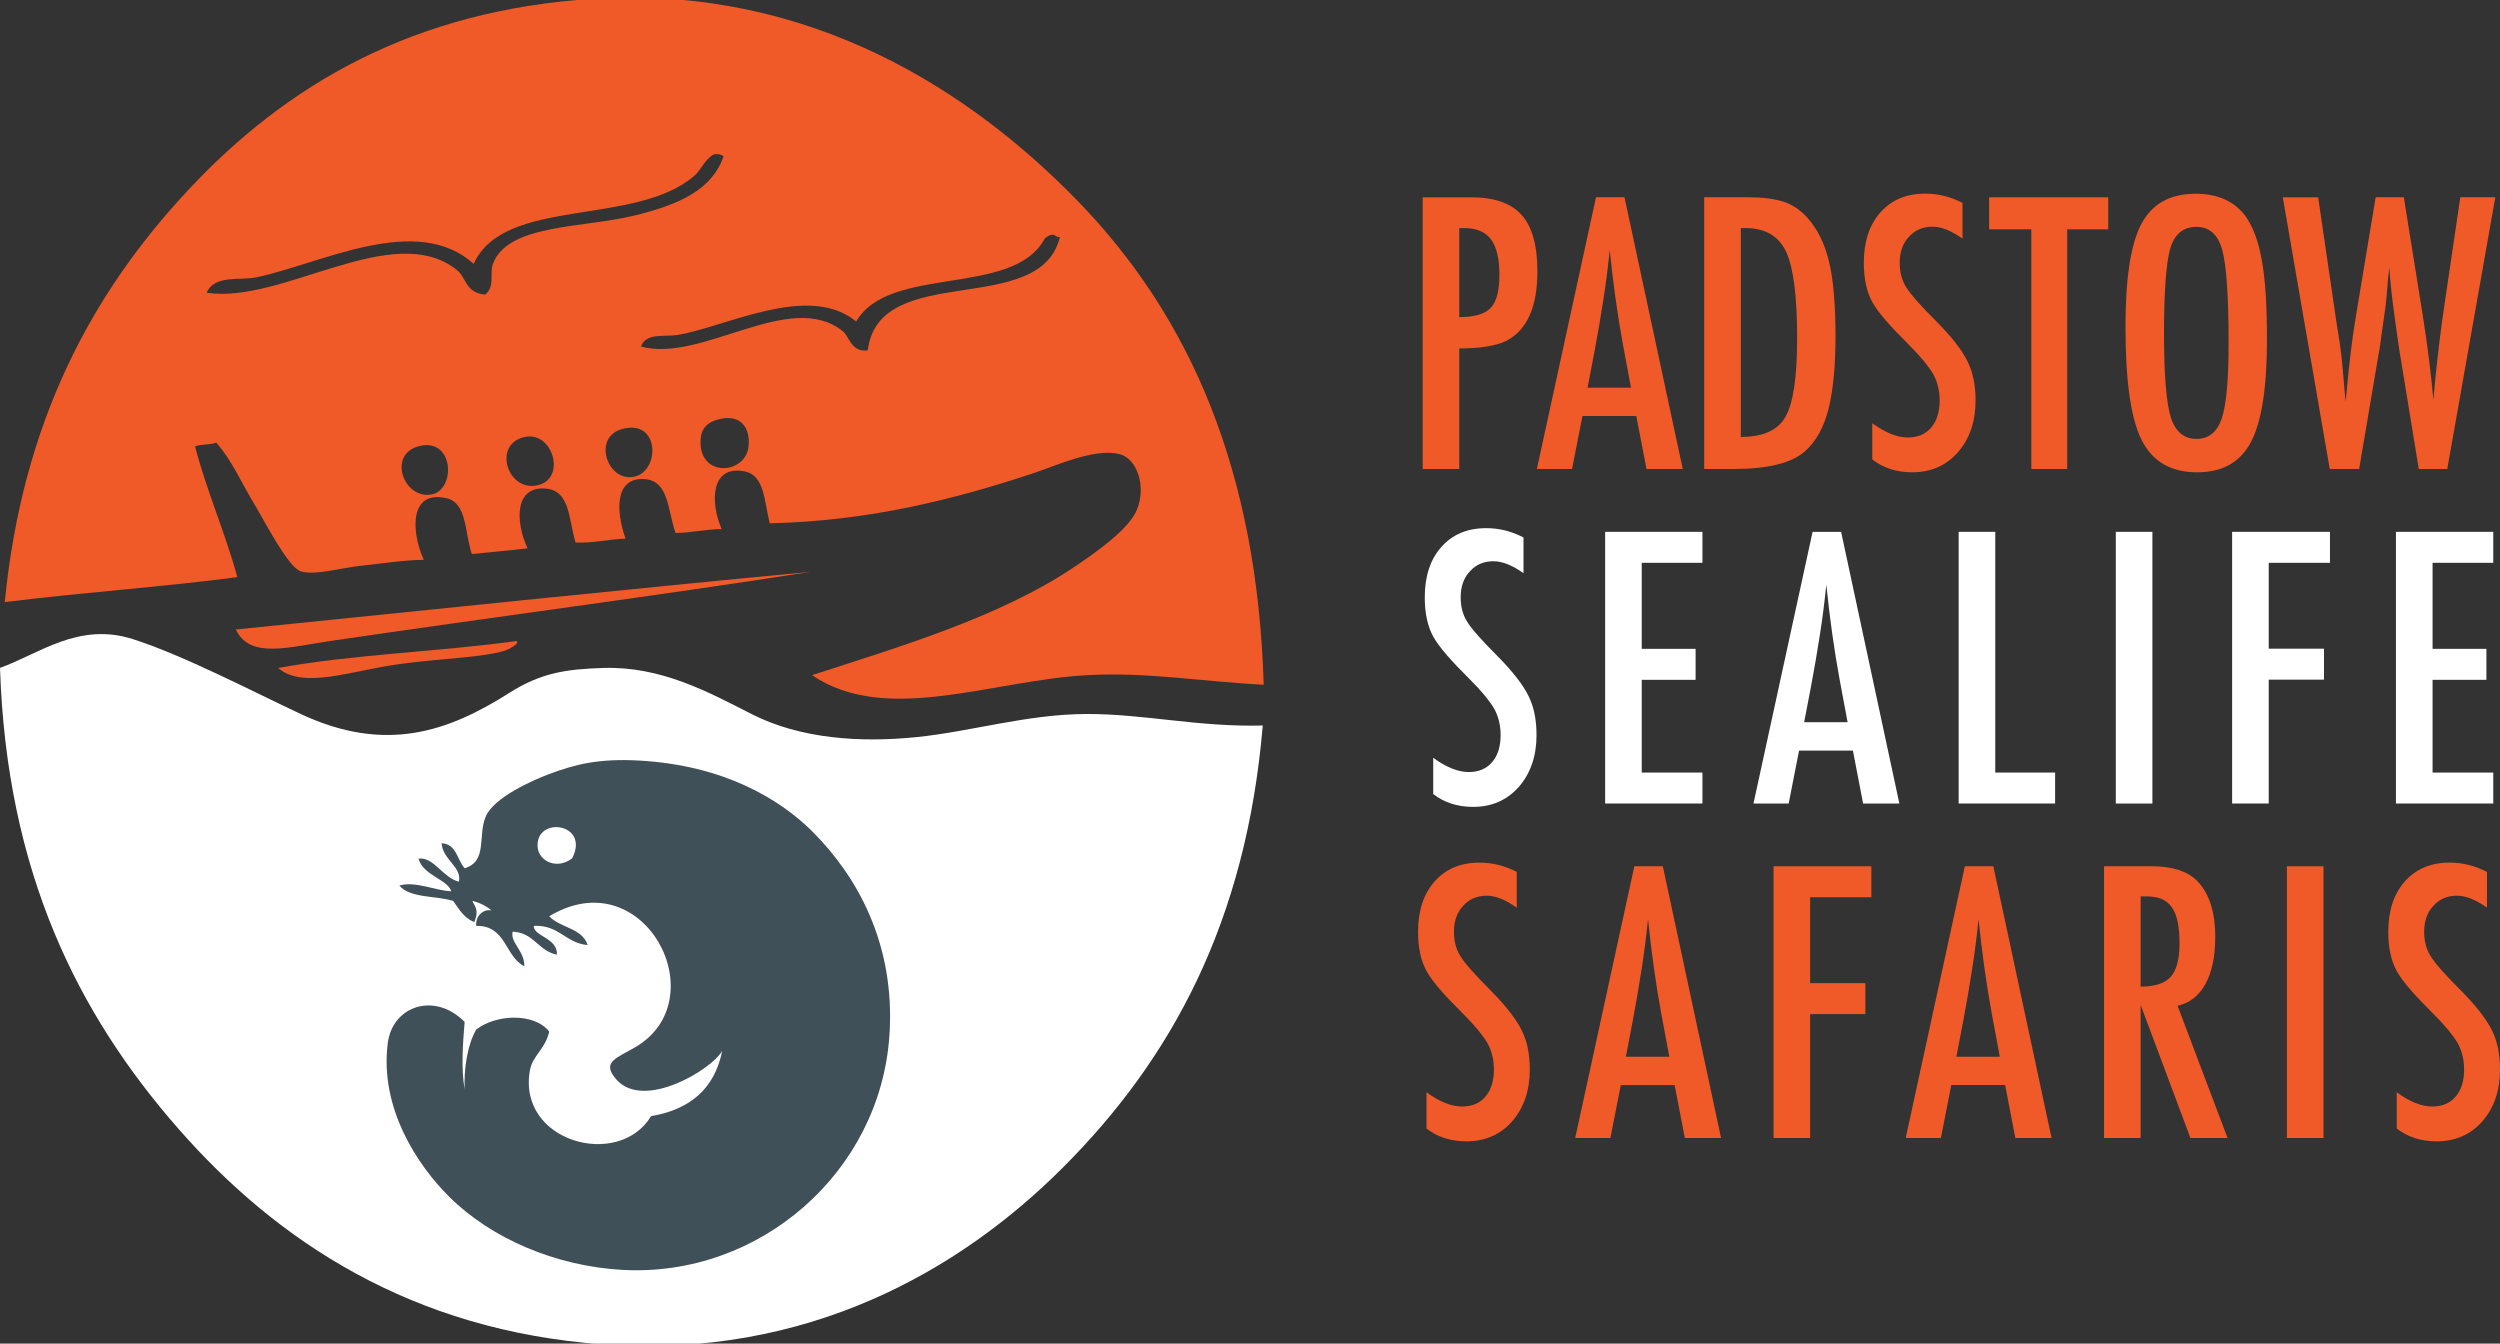
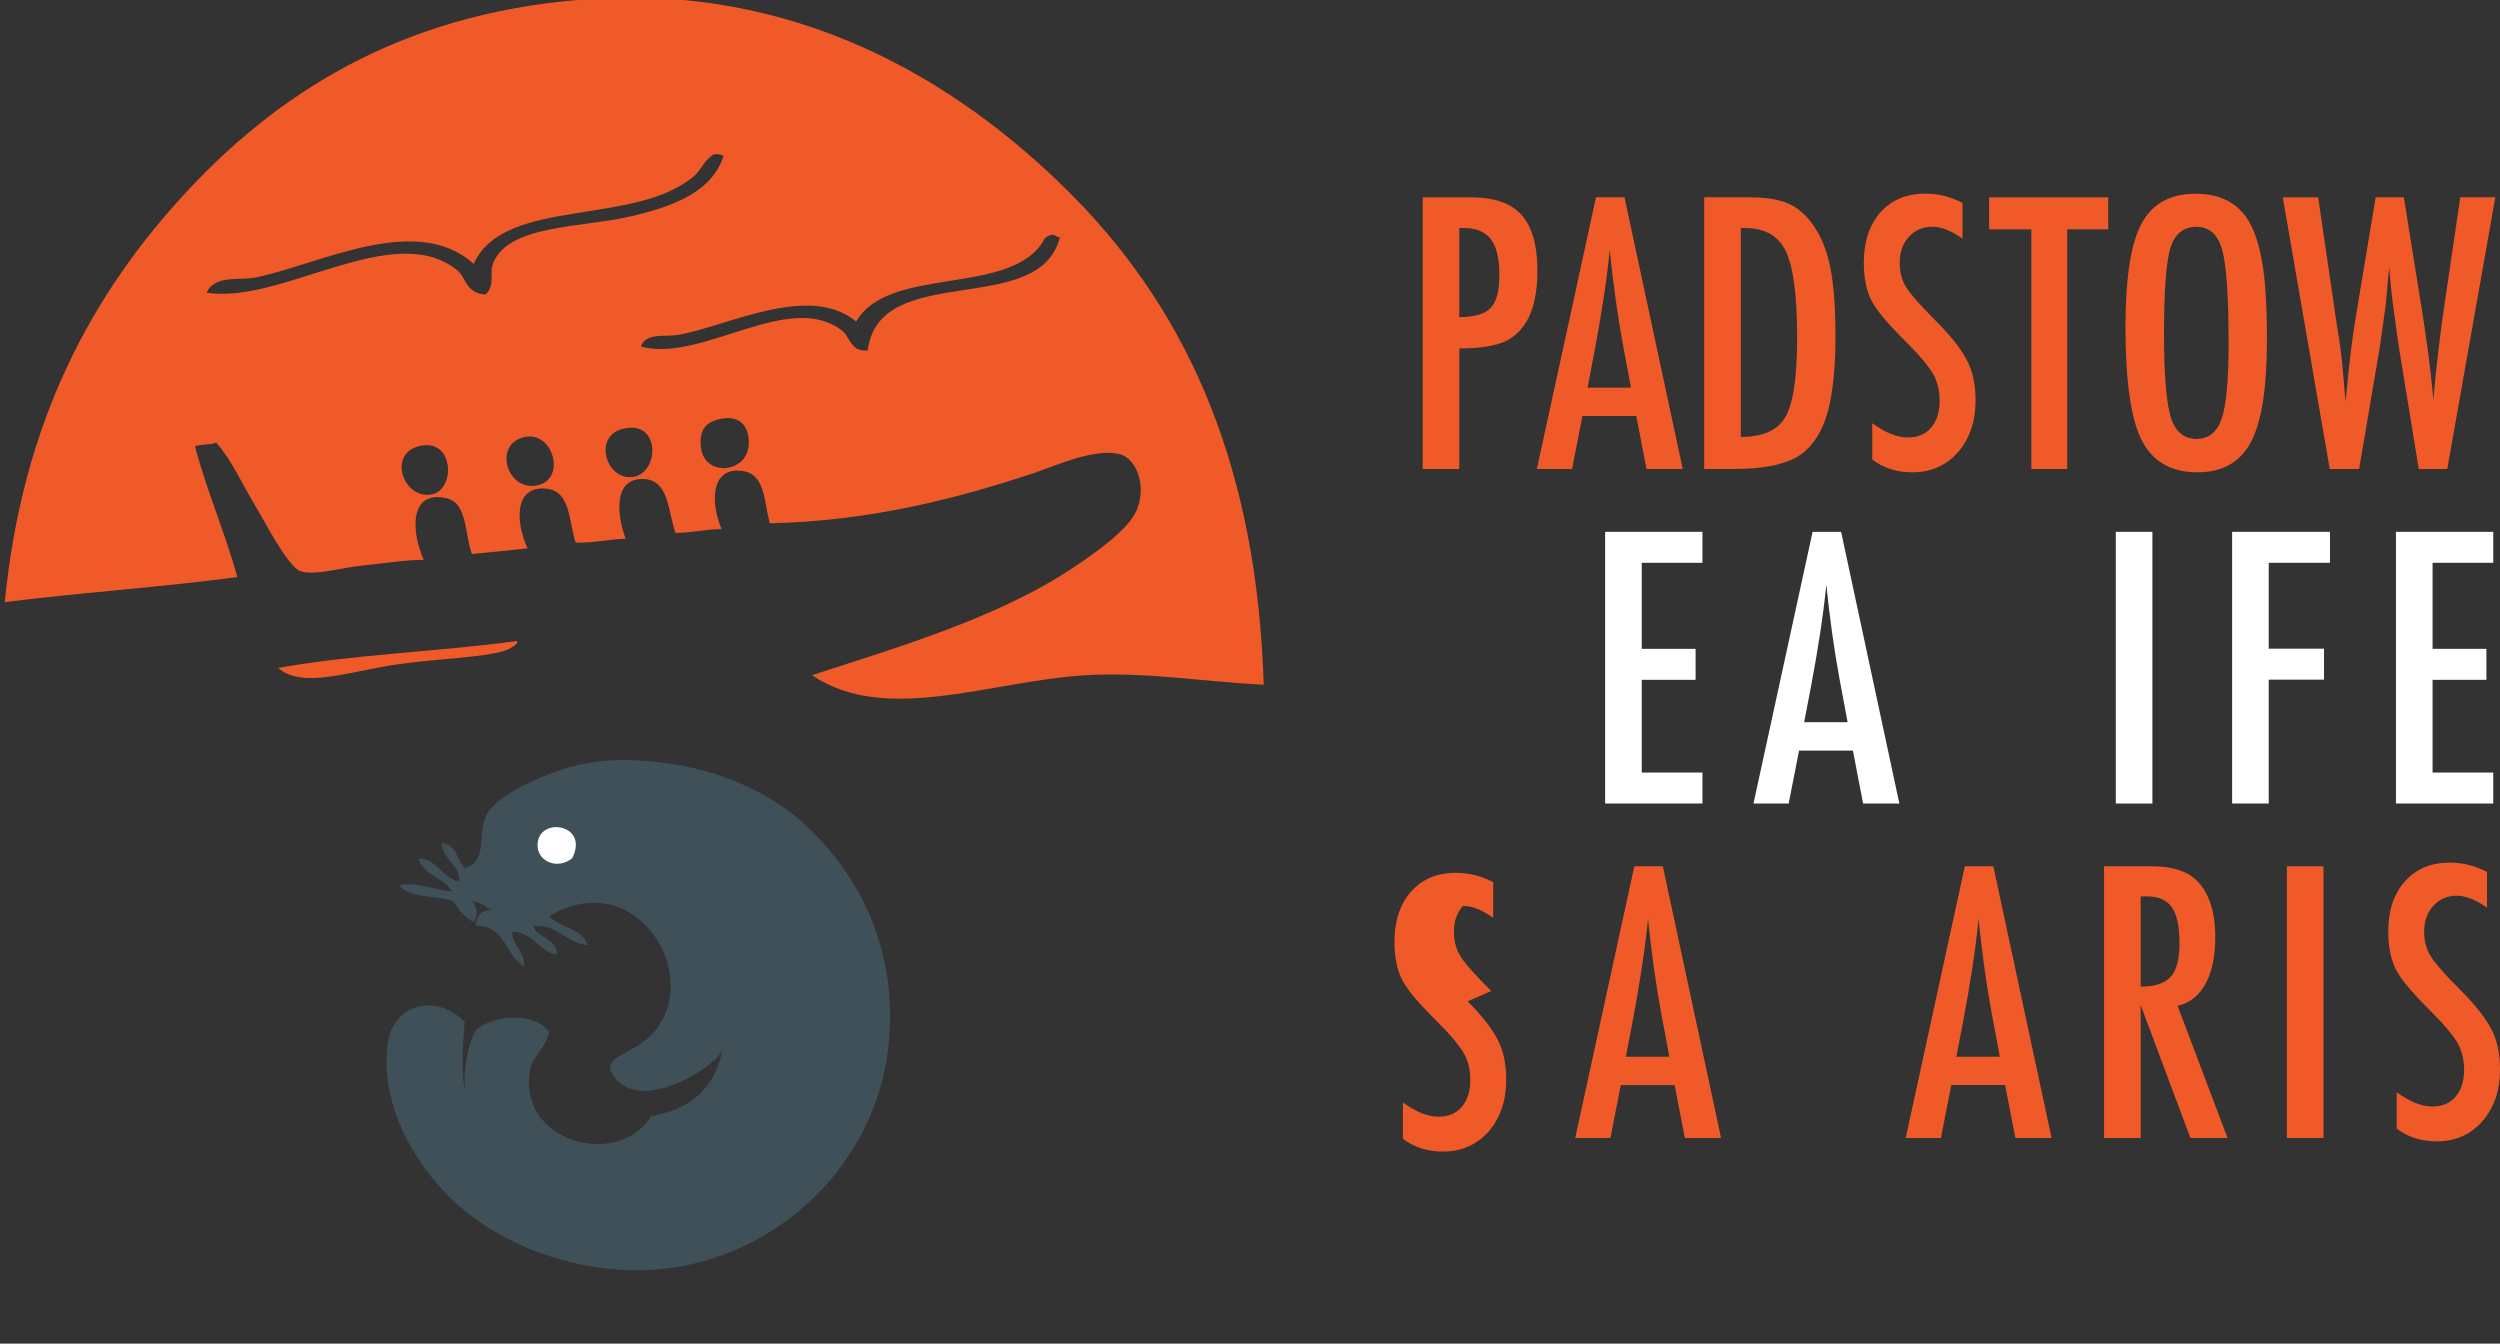
<svg xmlns="http://www.w3.org/2000/svg" id="e4yOi1dVSZ01" viewBox="0 0 1410.67 758.16">
  <rect x="0" y="0" width="1410.67" height="758.16" fill="#333333" stroke="none" />
  <style>#e4yOi1dVSZ030_tr {animation: e4yOi1dVSZ030_tr__tr 8000ms linear infinite normal forwards}@keyframes e4yOi1dVSZ030_tr__tr { 0% {transform: translate(360.198px,574.771px) rotate(0deg)} 25% {transform: translate(360.198px,574.771px) rotate(0deg)} 31.25% {transform: translate(360.198px,574.771px) rotate(-180.74deg)} 75% {transform: translate(360.198px,574.771px) rotate(-180.74deg)} 81.25% {transform: translate(360.198px,574.771px) rotate(-360.113deg)} 100% {transform: translate(360.198px,574.771px) rotate(-360.113deg)}} #e4yOi1dVSZ032 {animation: e4yOi1dVSZ032_c_o 8000ms linear infinite normal forwards}@keyframes e4yOi1dVSZ032_c_o { 0% {opacity: 1} 25% {opacity: 1} 31.25% {opacity: 0} 80% {opacity: 0} 86.25% {opacity: 1} 100% {opacity: 1}} #e4yOi1dVSZ033 {animation: e4yOi1dVSZ033_c_o 8000ms linear infinite normal forwards}@keyframes e4yOi1dVSZ033_c_o { 0% {opacity: 0} 31.25% {opacity: 0} 36.25% {opacity: 1} 70% {opacity: 1} 75% {opacity: 0} 100% {opacity: 0}}</style>
  <g>
    <g>
      <path d="M608.11,113.35C549.6,53.66,459.46,-6.48,338.06,0.56C233.9,6.6,162.35,50.13,108.14,107.93C52.85,166.89,13.98,239.63,4.03,341.1c43.01-5.43,88.44-8.44,131.23-14.1-6.98-25.56-17.11-47.96-23.86-73.75c3.27-1.43,8.65-.74,11.93-2.17c8.93,9.97,14.45,23.27,22.78,36.87c3.93,6.41,17.83,33.63,24.94,35.79c8.16,2.48,23.35-2.13,34.71-3.25c11.81-1.17,22.7-3.12,34.71-3.26-7.07-15.47-8.5-39.81,13.01-34.7c11.42,2.71,10.03,19.26,14.1,31.45c10.47-1.1,21.16-1.98,31.45-3.25-7.07-15.28-7.37-35.69,10.84-33.62c13.3,1.51,12.28,17.49,16.27,30.37c10.49.37,18.36-1.88,28.2-2.17-5.73-16.15-5.95-34.85,10.85-33.62c13.7,1.01,12.91,17.92,17.35,30.37c9.35-.05,16.68-2.12,26.03-2.17-6.73-15.56-6.02-36.37,13.02-32.54c11.31,2.28,10.91,16.84,14.1,29.28c56.18-1.25,104.49-13.6,148.58-28.2c12.97-4.29,34.57-14.4,48.81-10.84c9.64,2.41,15.34,17.89,9.76,31.45-4.7,11.41-24.42,24.92-35.79,32.54-42.46,28.43-99.36,45.03-147.5,60.74c41.69,28.31,101.2,2.98,155.09,0c33.86-1.88,65.26,3.65,99.78,5.42-3.65-120.19-41.02-207.8-106.29-274.38ZM244.79,280.37c-15.55,2.78-24.76-22.23-7.59-27.11c20.5-5.84,21.61,24.6,7.59,27.11Zm60.73-5.42c-17.87,5.06-26.84-23.64-7.59-27.12c15.33-2.77,22.76,22.82,7.59,27.12ZM279.49,150.23c-2.05,5.51,1.39,12.59-4.34,17.35-11.37-.96-10.33-9.44-16.27-14.1-36.03-28.25-98.6,19.73-140.99,13.02c4.76-10.34,18.81-6.69,28.2-8.68c36.61-7.74,90.31-36.62,122.55-7.59c17.2-38.2,91.44-20.75,124.72-49.89c3.67-3.21,5.52-9.01,10.84-11.93c2.52-.35,4.16.17,5.42,1.09-6.41,18.92-25.09,27.4-50.97,33.62-28.98,6.97-70.82,4.69-79.17,27.11Zm77,120.38c-13.32-.12-20.01-22.65-4.34-27.11c22.85-6.52,21.78,27.27,4.34,27.11Zm67.24-17.35c-1.61,15.6-27.02,17.72-27.11-2.17-.03-6.3,2.14-10.9,9.76-13.01c12.8-3.55,18.45,4.49,17.35,15.18Zm67.24-54.23c-9.38,1.25-10.33-7.84-14.1-10.84-29.88-23.78-79.54,18.14-113.88,8.68c2.95-7.98,13.49-5.33,20.61-6.51c27.61-4.57,74.08-29.69,100.86-7.59c18.68-32.3,88.4-13.55,106.29-46.63.79-1.01,1.97-1.64,3.25-2.17c3.07-.9,2.81,1.53,5.42,1.08-11.16,46.32-101.99,12.97-108.45,63.99Z" transform="translate(-1.344-1.344)" fill="#f05a28" />
-       <path d="M133.09,355.21c7.78,16.67,29.37,10.01,53.14,6.5c90.09-13.27,187.61-25.93,271.13-39.04-108.68,10.26-216.25,21.62-324.27,32.54Z" fill="#f05a28" />
-       <path d="M612.76,401.55c-33.14.13-64.72,9.87-95.44,13.02-31.45,3.22-65.49,1.14-93.27-13.02-24.3-12.38-50.99-26.984-83.51-25.984-20.93.64-35.25,2.694-53.14,14.054-34.69,22.03-69.944,34.24-117.694,11.93-27.14-12.69-66.286-33.19-94.876-42.3-30.63-9.76-53.18,8.6-74.83,16.27C3.77,490.77,43.86,570.82,100.86,635.8c55.29,63.04,131.38,113.76,239.68,121.47c114.84,8.18,201.12-41.69,259.2-99.78c61.47-61.47,103.45-138.87,112.79-249.44-36.65.93-67.1-6.64-99.78-6.51Z" transform="translate(0 1.344)" fill="#fff" />
      <path d="" transform="translate(-1.344 1.344)" fill="#22678e" />
      <path d="M156.95,376.9c14.05,12.22,40.94,1.58,68.32-2.17c23.75-3.25,46.87-3.66,59.65-7.59c1.77-.54,8.82-4.13,6.51-5.42-43.87,6.02-92.26,7.51-134.48,15.19Z" fill="#f05a28" />
      <path d="M823.42,196.62c11.39,0,20.1-1.36,26.12-4.08c11.99-5.96,17.97-19.13,17.97-39.51c0-14.5-2.97-25.09-8.93-31.77-5.96-6.62-15.49-9.93-28.6-9.93h-27.21v153.31h20.65v-68.01Zm0-67.92h2.89c6.81,0,11.81,2.12,14.99,6.35c3.18,4.24,4.77,10.92,4.77,20.05s-1.65,15.16-4.96,18.67c-3.25,3.44-9.13,5.16-17.68,5.16v-50.24Z" fill="#f05a28" />
      <path d="M923.31,234.75l5.75,29.88h20.46L916.65,111.32h-16.08L867.21,264.63h19.86l5.85-29.88h30.39ZM899.58,199.1c1.99-10.59,3.71-20.61,5.16-30.03c1.46-9.44,2.65-18.76,3.57-27.95c1.92,18.86,4.4,36.6,7.45,53.22l4.56,24.42h-24.52l3.77-19.66Z" fill="#f05a28" />
      <path d="M1031.64,231.27c2.71-10.66,4.07-24.43,4.07-41.31c0-18.4-1.23-32.53-3.67-42.4-2.45-10.19-6.56-18.46-12.31-24.82-3.84-4.24-8.21-7.18-13.11-8.84-5.3-1.72-11.82-2.58-19.57-2.58h-25.42v153.31h16.68c19.33,0,32.74-3.34,40.22-10.03c6.09-5.37,10.46-13.14,13.11-23.34Zm-24.13,3.87c-4.24,7.61-12.65,11.41-25.23,11.41v-117.85h2.59c11.12,0,18.76,4.43,22.94,13.3c4.17,8.87,6.25,25.12,6.25,48.75c0,21.98-2.18,36.77-6.55,44.39Z" fill="#f05a28" />
      <path d="M1064.1,180.83c3.44,3.97,7.78,8.53,13.01,13.7c3.38,3.38,6.19,6.44,8.44,9.19c2.25,2.74,4.01,5.18,5.27,7.3c2.44,4.43,3.67,9.43,3.67,14.99c0,6.42-1.59,11.5-4.77,15.23-3.18,3.74-7.58,5.61-13.2,5.61-6.03,0-12.71-2.68-20.06-8.04v20.45c6.22,4.84,13.73,7.25,22.54,7.25c10.46,0,19.03-3.73,25.72-11.22c6.68-7.68,10.03-17.44,10.03-29.28c0-8.74-1.53-16.12-4.57-22.14-3.04-6.22-8.76-13.6-17.18-22.14-4.56-4.56-8.29-8.47-11.17-11.71-2.88-3.25-4.94-5.9-6.21-7.94-2.44-3.84-3.67-8.45-3.67-13.8c0-6.09,1.72-10.95,5.16-14.6c3.44-3.84,7.88-5.75,13.31-5.75c5.03,0,10.69,2.25,16.97,6.75v-20.16c-6.68-3.51-13.7-5.26-21.05-5.26-10.59,0-19.03,3.54-25.31,10.62-6.22,7.02-9.34,16.52-9.34,28.5c0,8.87,1.59,16.22,4.77,22.05c1.66,2.97,4.2,6.45,7.64,10.42Z" fill="#f05a28" />
      <polygon points="1189.6,111.33 1122.39,111.33 1122.39,129.4 1146.22,129.4 1146.22,264.63 1166.47,264.63 1166.47,129.4 1189.6,129.4 1189.6,111.33" fill="#f05a28" />
      <path d="M1239.85,266.51c14.17,0,24.25-5.69,30.28-17.07c6.02-11.39,9.04-30.62,9.04-57.7c0-19.33-.93-34.02-2.78-44.09-1.85-10.86-4.84-19.22-8.94-25.12-6.22-8.8-15.75-13.2-28.6-13.2-14.36,0-24.55,5.69-30.58,17.08-5.96,11.31-8.93,30.62-8.93,57.89c0,30.58,3.01,51.86,9.04,63.84c6.08,12.25,16.58,18.37,31.47,18.37Zm-15.19-126.49c2.45-8,7.34-12.01,14.7-12.01s12.21,4.37,14.59,13.11c2.38,8.67,3.57,26.27,3.57,52.82c0,20.52-1.29,34.59-3.87,42.2-2.59,7.68-7.35,11.52-14.3,11.52s-11.92-4.1-14.5-12.31c-2.52-8.67-3.77-24.23-3.77-46.66c0-24.36,1.19-40.58,3.57-48.66Z" fill="#f05a28" />
      <path d="M1348.18,150.84l.49,6.35c.33,3.65.64,6.65.94,9.04.3,2.38.51,4.17.64,5.37l2.08,15.29c.53,3.57.93,6.32,1.19,8.24.27,1.92.43,3.01.5,3.27l10.82,66.23h16.08l27.11-153.31h-19.76l-8.83,59.97-1.49,10.23c-.93,7.02-1.81,14.17-2.63,21.45-.83,7.28-1.58,14.83-2.23,22.64-.67-7.41-1.51-15.2-2.53-23.34-1.03-8.15-2.3-16.98-3.82-26.51l-10.33-64.44h-15.89l-11.02,66.33c-1.06,6.15-2.04,12.88-2.93,20.16s-1.74,15.25-2.53,23.93l-.49,4.96c-.13-1.32-.24-2.41-.3-3.27-.07-.86-.13-1.46-.19-1.78l-1.09-13.01c-.4-4.7-1-9.89-1.79-15.59l-1.69-10.53-10.42-71.19h-19.96l26.5,153.31h16.58l11.22-66.23c.13-.46.34-1.65.6-3.57s.63-4.56,1.09-7.94l2.08-14.69c.06-.53.21-2,.44-4.42.24-2.41.51-5.81.85-10.18.06-.72.17-1.65.3-2.78.13-1.12.26-2.44.4-3.97Z" fill="#f05a28" />
-       <path d="M845.25,370.49c-4.56-4.56-8.29-8.47-11.16-11.71-2.88-3.25-4.95-5.9-6.2-7.94-2.45-3.84-3.68-8.44-3.68-13.8c0-6.09,1.72-10.95,5.16-14.6c3.44-3.84,7.88-5.75,13.31-5.75c5.03,0,10.69,2.25,16.98,6.75v-20.16c-6.69-3.5-13.71-5.26-21.05-5.26-10.59,0-19.04,3.54-25.32,10.63-6.22,7.02-9.34,16.51-9.34,28.49c0,8.87,1.59,16.22,4.77,22.05c1.66,2.97,4.21,6.45,7.65,10.42s7.78,8.54,13,13.71c3.38,3.37,6.2,6.43,8.45,9.18s4,5.18,5.26,7.3c2.44,4.43,3.67,9.44,3.67,15c0,6.42-1.59,11.5-4.77,15.23-3.18,3.74-7.58,5.61-13.2,5.61-6.03,0-12.71-2.68-20.06-8.04v20.45c6.22,4.84,13.74,7.25,22.54,7.25c10.46,0,19.03-3.74,25.72-11.23c6.68-7.68,10.03-17.44,10.03-29.28c0-8.74-1.52-16.12-4.56-22.14-3.04-6.22-8.77-13.6-17.18-22.14Z" fill="#fff" />
      <polygon points="960.63,317.57 960.63,300.1 905.73,300.1 905.73,453.4 960.63,453.4 960.63,435.93 926.38,435.93 926.38,383.6 956.77,383.6 956.77,366.12 926.38,366.12 926.38,317.57 960.63,317.57" fill="#fff" />
      <path d="M1022.79,300.1L989.43,453.41h19.86l5.86-29.88h30.39l5.75,29.88h20.46L1038.88,300.1h-16.09Zm-4.77,107.43l3.78-19.66c1.99-10.59,3.71-20.6,5.16-30.03c1.46-9.43,2.65-18.75,3.57-27.95c1.92,18.87,4.4,36.61,7.45,53.22l4.56,24.42h-24.53Z" fill="#fff" />
-       <polygon points="1125.86,300.1 1105.21,300.1 1105.21,453.4 1159.63,453.4 1159.63,435.93 1125.86,435.93 1125.86,300.1" fill="#fff" />
      <rect width="20.65" height="153.31" rx="0" ry="0" transform="translate(1193.88 300.1)" fill="#fff" />
      <polygon points="1259.52,453.4 1280.17,453.4 1280.17,383.5 1311.35,383.5 1311.35,366.03 1280.17,366.03 1280.17,317.57 1314.73,317.57 1314.73,300.1 1259.52,300.1 1259.52,453.4" fill="#fff" />
      <polygon points="1406.87,317.57 1406.87,300.1 1351.96,300.1 1351.96,453.4 1406.87,453.4 1406.87,435.93 1372.62,435.93 1372.62,383.6 1403,383.6 1403,366.12 1372.62,366.12 1372.62,317.57 1406.87,317.57" fill="#fff" />
-       <path d="M841.46,559.22c-4.56-4.56-8.29-8.47-11.17-11.71-2.88-3.25-4.94-5.9-6.2-7.94-2.45-3.84-3.67-8.44-3.67-13.8c0-6.09,1.72-10.95,5.16-14.6c3.44-3.84,7.88-5.75,13.31-5.75c5.03,0,10.69,2.25,16.97,6.75v-20.16c-6.68-3.5-13.7-5.26-21.05-5.26-10.59,0-19.03,3.54-25.31,10.63-6.22,7.02-9.34,16.51-9.34,28.49c0,8.87,1.59,16.22,4.77,22.05c1.66,2.97,4.2,6.45,7.64,10.42s7.79,8.54,13.01,13.71c3.38,3.37,6.19,6.43,8.44,9.18s4.01,5.18,5.27,7.3c2.44,4.44,3.67,9.43,3.67,15c0,6.42-1.59,11.5-4.77,15.24s-7.58,5.6-13.2,5.6c-6.03,0-12.71-2.67-20.06-8.04v20.46c6.22,4.83,13.73,7.25,22.54,7.25c10.46,0,19.03-3.74,25.72-11.22c6.68-7.68,10.03-17.45,10.03-29.29c0-8.74-1.53-16.12-4.57-22.14-3.04-6.22-8.76-13.6-17.17-22.14Z" fill="#f05a28" />
+       <path d="M841.46,559.22c-4.56-4.56-8.29-8.47-11.17-11.71-2.88-3.25-4.94-5.9-6.2-7.94-2.45-3.84-3.67-8.44-3.67-13.8c0-6.09,1.72-10.95,5.16-14.6c5.03,0,10.69,2.25,16.97,6.75v-20.16c-6.68-3.5-13.7-5.26-21.05-5.26-10.59,0-19.03,3.54-25.31,10.63-6.22,7.02-9.34,16.51-9.34,28.49c0,8.87,1.59,16.22,4.77,22.05c1.66,2.97,4.2,6.45,7.64,10.42s7.79,8.54,13.01,13.71c3.38,3.37,6.19,6.43,8.44,9.18s4.01,5.18,5.27,7.3c2.44,4.44,3.67,9.43,3.67,15c0,6.42-1.59,11.5-4.77,15.24s-7.58,5.6-13.2,5.6c-6.03,0-12.71-2.67-20.06-8.04v20.46c6.22,4.83,13.73,7.25,22.54,7.25c10.46,0,19.03-3.74,25.72-11.22c6.68-7.68,10.03-17.45,10.03-29.29c0-8.74-1.53-16.12-4.57-22.14-3.04-6.22-8.76-13.6-17.17-22.14Z" fill="#f05a28" />
      <path d="M922.2,488.82L888.84,642.13h19.86l5.86-29.88h30.38l5.76,29.88h20.45L938.28,488.82h-16.08Zm-4.77,107.44l3.77-19.66c1.99-10.59,3.71-20.6,5.16-30.03c1.46-9.43,2.65-18.75,3.57-27.95c1.92,18.87,4.4,36.61,7.45,53.22l4.57,24.43h-24.53Z" fill="#f05a28" />
-       <polygon points="1000.75,642.13 1021.4,642.13 1021.4,572.23 1052.58,572.23 1052.58,554.75 1021.4,554.75 1021.4,506.3 1055.95,506.3 1055.95,488.82 1000.75,488.82 1000.75,642.13" fill="#f05a28" />
      <path d="M1108.69,488.82l-33.36,153.31h19.86l5.86-29.88h30.38l5.76,29.88h20.45l-32.86-153.31h-16.09Zm-4.77,107.44l3.78-19.66c1.99-10.59,3.71-20.6,5.16-30.03c1.46-9.43,2.65-18.75,3.57-27.95c1.92,18.87,4.4,36.61,7.44,53.22l4.57,24.43h-24.53Z" fill="#f05a28" />
      <path d="M1244.48,555.2c3.67-6.65,5.52-15.47,5.52-26.46c0-14.3-3.48-24.92-10.43-31.88-5.49-5.36-13.87-8.04-25.12-8.04h-27.2v153.31h20.65v-75.06l28.09,75.06h20.95l-28.2-74.57c6.81-1.59,12.07-5.7,15.74-12.36Zm-36.58,1.54v-50.93h3.47c3.25,0,6.05.49,8.39,1.49c2.35.99,4.27,2.54,5.75,4.66c1.49,2.12,2.59,4.87,3.28,8.24.69,3.38,1.04,7.45,1.04,12.21c0,8.8-1.66,15.06-4.97,18.76s-8.97,5.56-16.97,5.56Z" fill="#f05a28" />
      <rect width="20.65" height="153.31" rx="0" ry="0" transform="translate(1290.42 488.82)" fill="#f05a28" />
      <path d="M1406.1,581.36c-3.04-6.22-8.77-13.6-17.18-22.14-4.56-4.56-8.29-8.47-11.17-11.71-2.88-3.25-4.94-5.9-6.2-7.94-2.44-3.84-3.67-8.44-3.67-13.8c0-6.09,1.72-10.95,5.16-14.6c3.44-3.84,7.87-5.75,13.31-5.75c5.02,0,10.69,2.25,16.97,6.75v-20.16c-6.68-3.5-13.7-5.26-21.05-5.26-10.59,0-19.03,3.54-25.31,10.63-6.23,7.02-9.34,16.51-9.34,28.49c0,8.87,1.59,16.22,4.77,22.05c1.65,2.97,4.2,6.45,7.64,10.42s7.78,8.54,13.01,13.71c3.38,3.37,6.19,6.43,8.44,9.18s4.01,5.18,5.27,7.3c2.44,4.44,3.67,9.43,3.67,15c0,6.42-1.59,11.5-4.77,15.24s-7.58,5.6-13.2,5.6c-6.03,0-12.71-2.67-20.06-8.04v20.46c6.22,4.83,13.73,7.25,22.54,7.25c10.46,0,19.03-3.74,25.72-11.22c6.68-7.68,10.03-17.45,10.03-29.29c0-8.74-1.53-16.12-4.57-22.14Z" fill="#f05a28" />
      <g id="e4yOi1dVSZ030_tr" transform="translate(360.198,574.771) rotate(0)">
        <g transform="translate(-360.198,-574.771)">
          <path d="M503.22,584.84c-5.17,77.07-73.17,136.65-150.75,132.31-37.36-2.09-73.74-17.53-97.61-41.21-18.04-17.9-39.42-50.22-34.71-86.76c2.74-21.21,26.64-28.98,43.38-11.93-.98,11.66-2.1,26.53,0,37.96-.47-11.24,1.43-24.85,6.51-33.63c10.48-8.45,32.51-9.93,41.21,1.09-2.11,9.79-9.33,13.47-10.85,21.69-7.47,40.63,50.13,56.25,68.33,26.03c21.97-3.7,35.88-15.46,40.13-36.87-5.42,10.2-44.01,33.88-59.65,16.27-8.9-10.03.11-12.08,10.84-18.44c45.77-27.07,4.75-106.06-48.8-73.74c6.08,6.57,18.68,6.62,21.69,16.27-12.6-1.14-15.97-11.5-30.37-10.85-.44,5.88,13.55,6.68,13.02,16.27-10.53-2.13-12.89-12.41-24.94-13.01-1.68,6.04,6.96,11.1,6.51,19.52-11.02-5.6-10.15-23.11-27.11-22.77-.48-6.43,4.9-9.73,8.68-8.68-2.94-2.49-6.5-4.35-10.84-5.42c1.02,2.82,4.1,4.85,1.08,11.93-5.77-2.18-8.63-7.28-11.93-11.93-10.01-3.01-24.49-1.53-30.37-8.68c9.29-2.61,19.52,2.77,29.28,3.26-1.56-6.41-16.17-9.13-18.44-18.44c8.76-1.03,13.66,10.82,22.78,13.01c1.79-8.41-9.12-12.22-9.76-21.69c8.55.49,8.66,9.41,13.02,14.1c13.11-3.91,7.21-18.41,11.93-29.28c4.61-10.63,25.98-20.18,35.79-23.87c14.46-5.43,27.92-8.9,50.97-7.59c47.18,2.68,78.89,21.41,97.61,40.13c24.32,24.32,46.9,62.45,43.38,114.96Z" transform="translate(-1.344-.596)" fill="#405059" />
          <path id="e4yOi1dVSZ032" d="M303.36,477.75c.53,8.48,11.29,13.14,19.52,6.51c10.17-19.94-20.6-23.94-19.52-6.51Z" fill="#fff" />
        </g>
      </g>
    </g>
  </g>
  <ellipse id="e4yOi1dVSZ033" rx="5.312" ry="5.312" transform="translate(378.679 517.669)" opacity="0" fill="#3b494f" stroke-width="0" />
</svg>